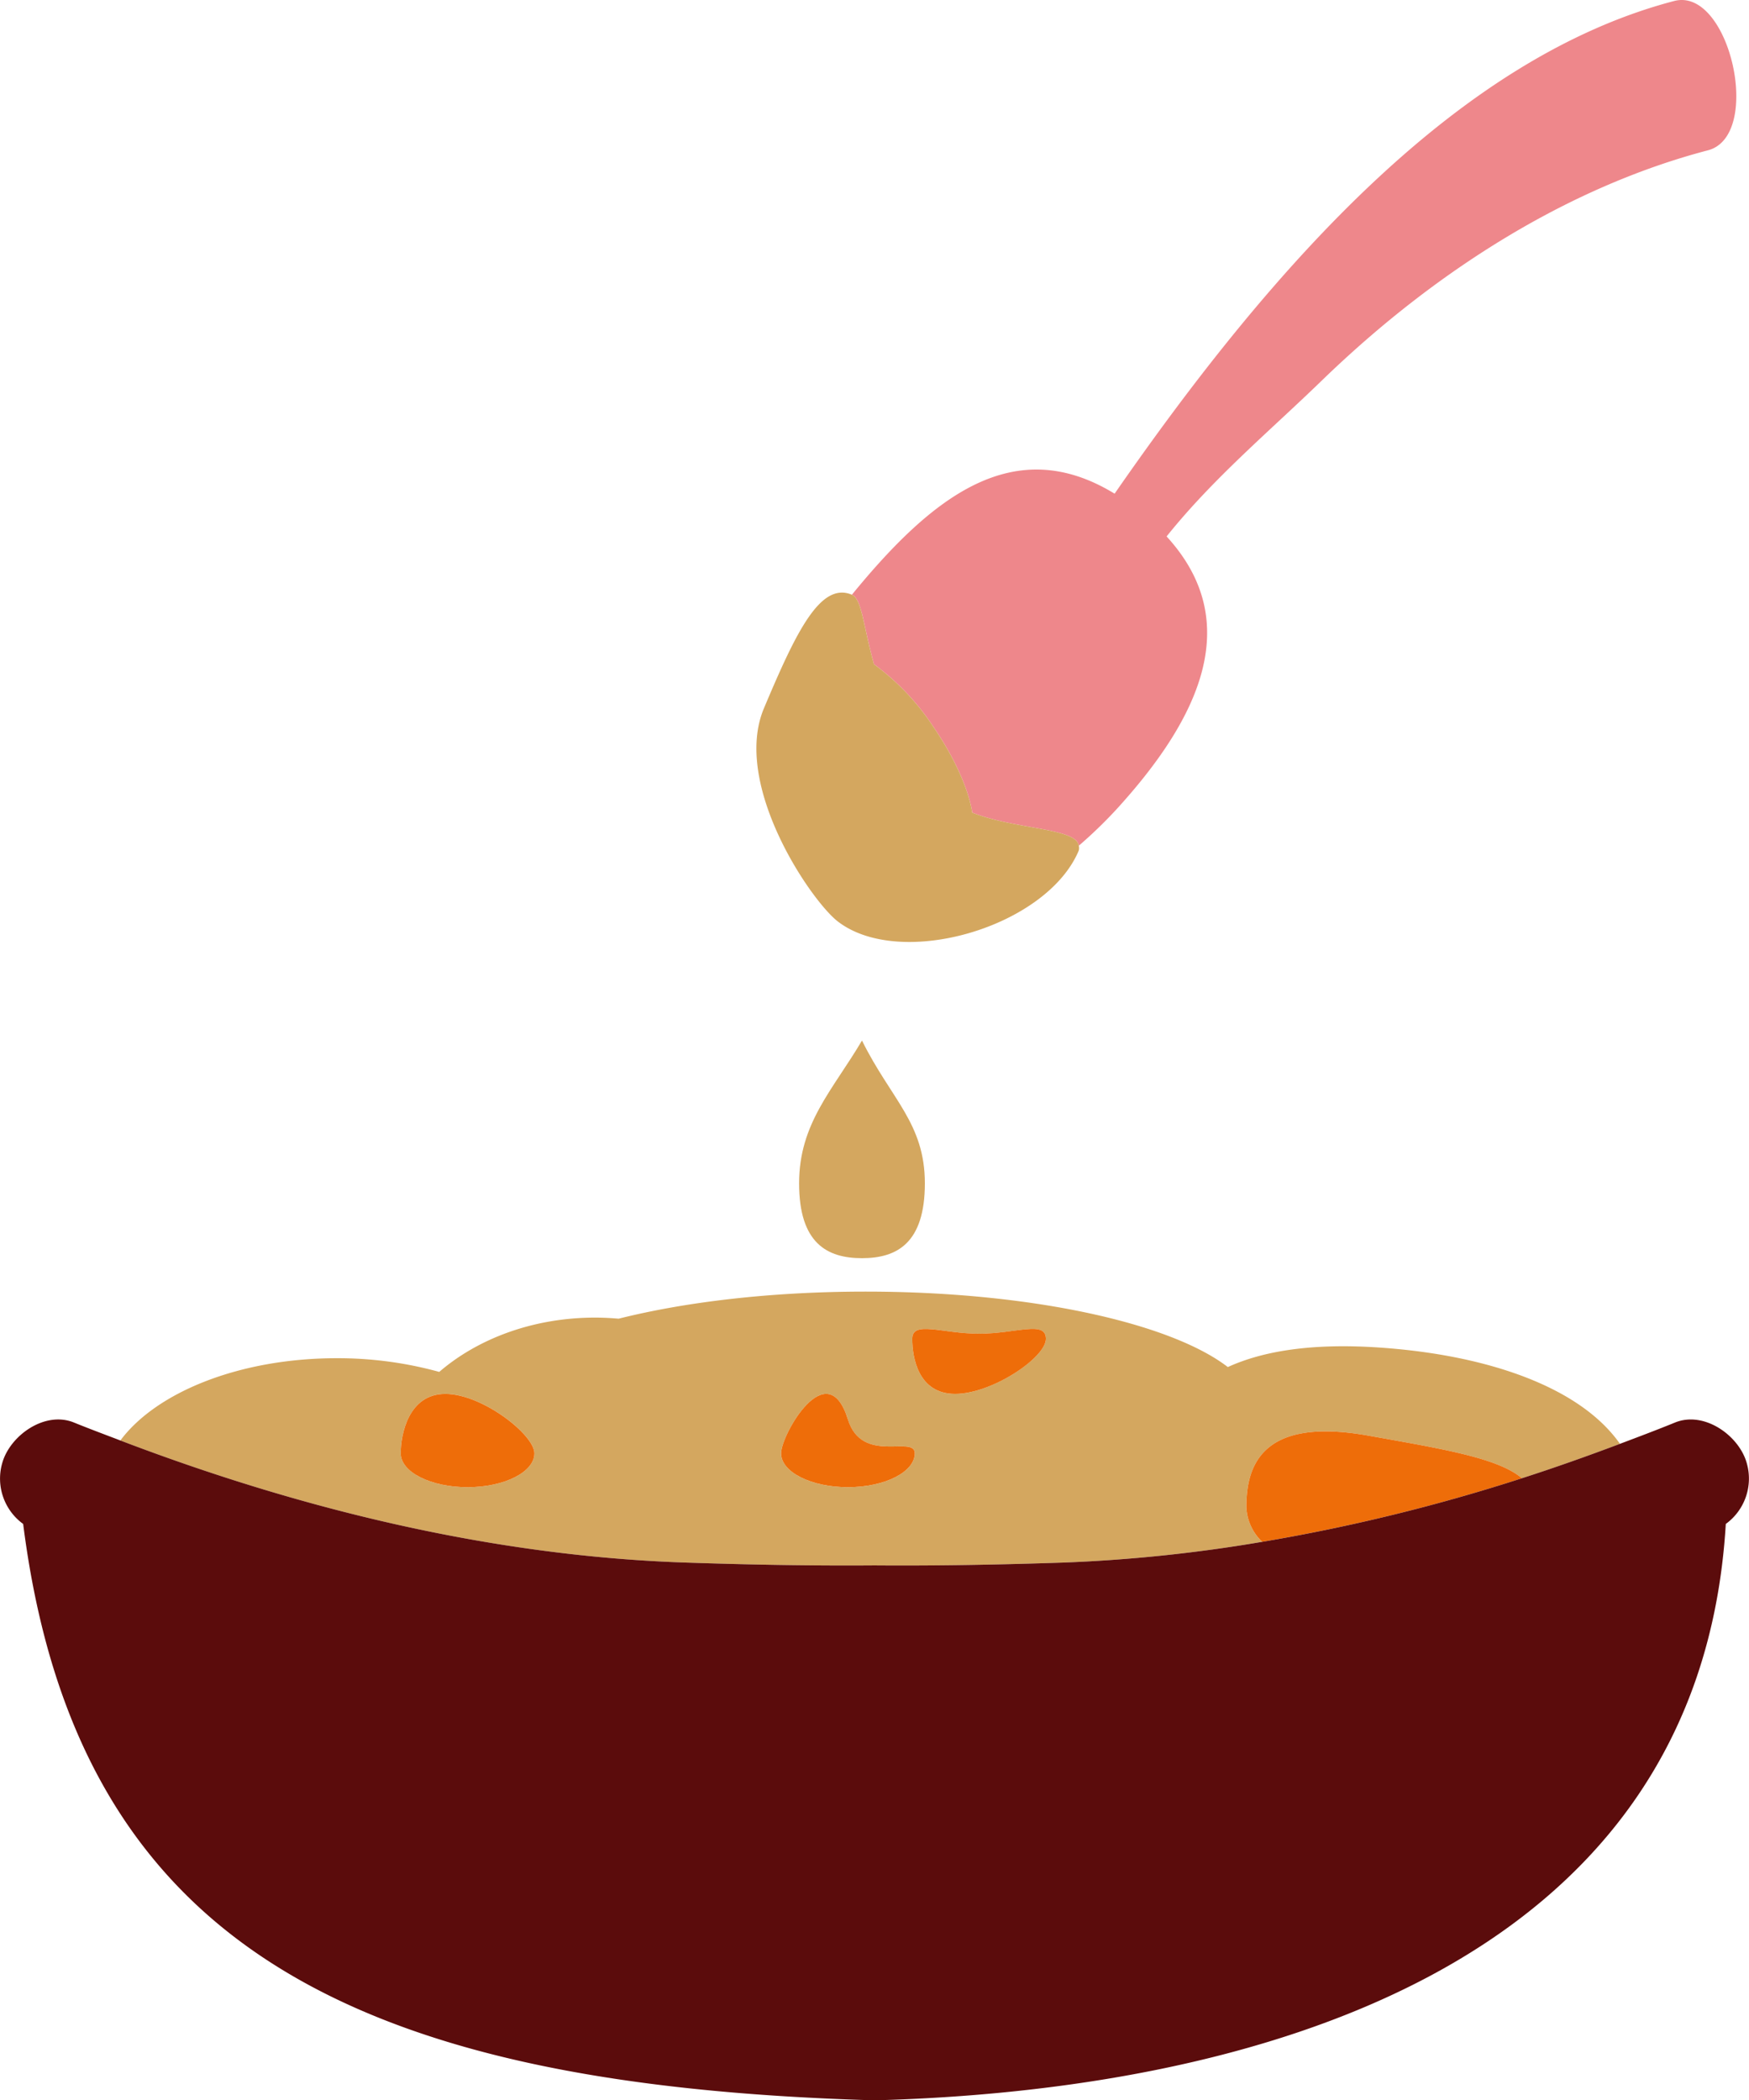
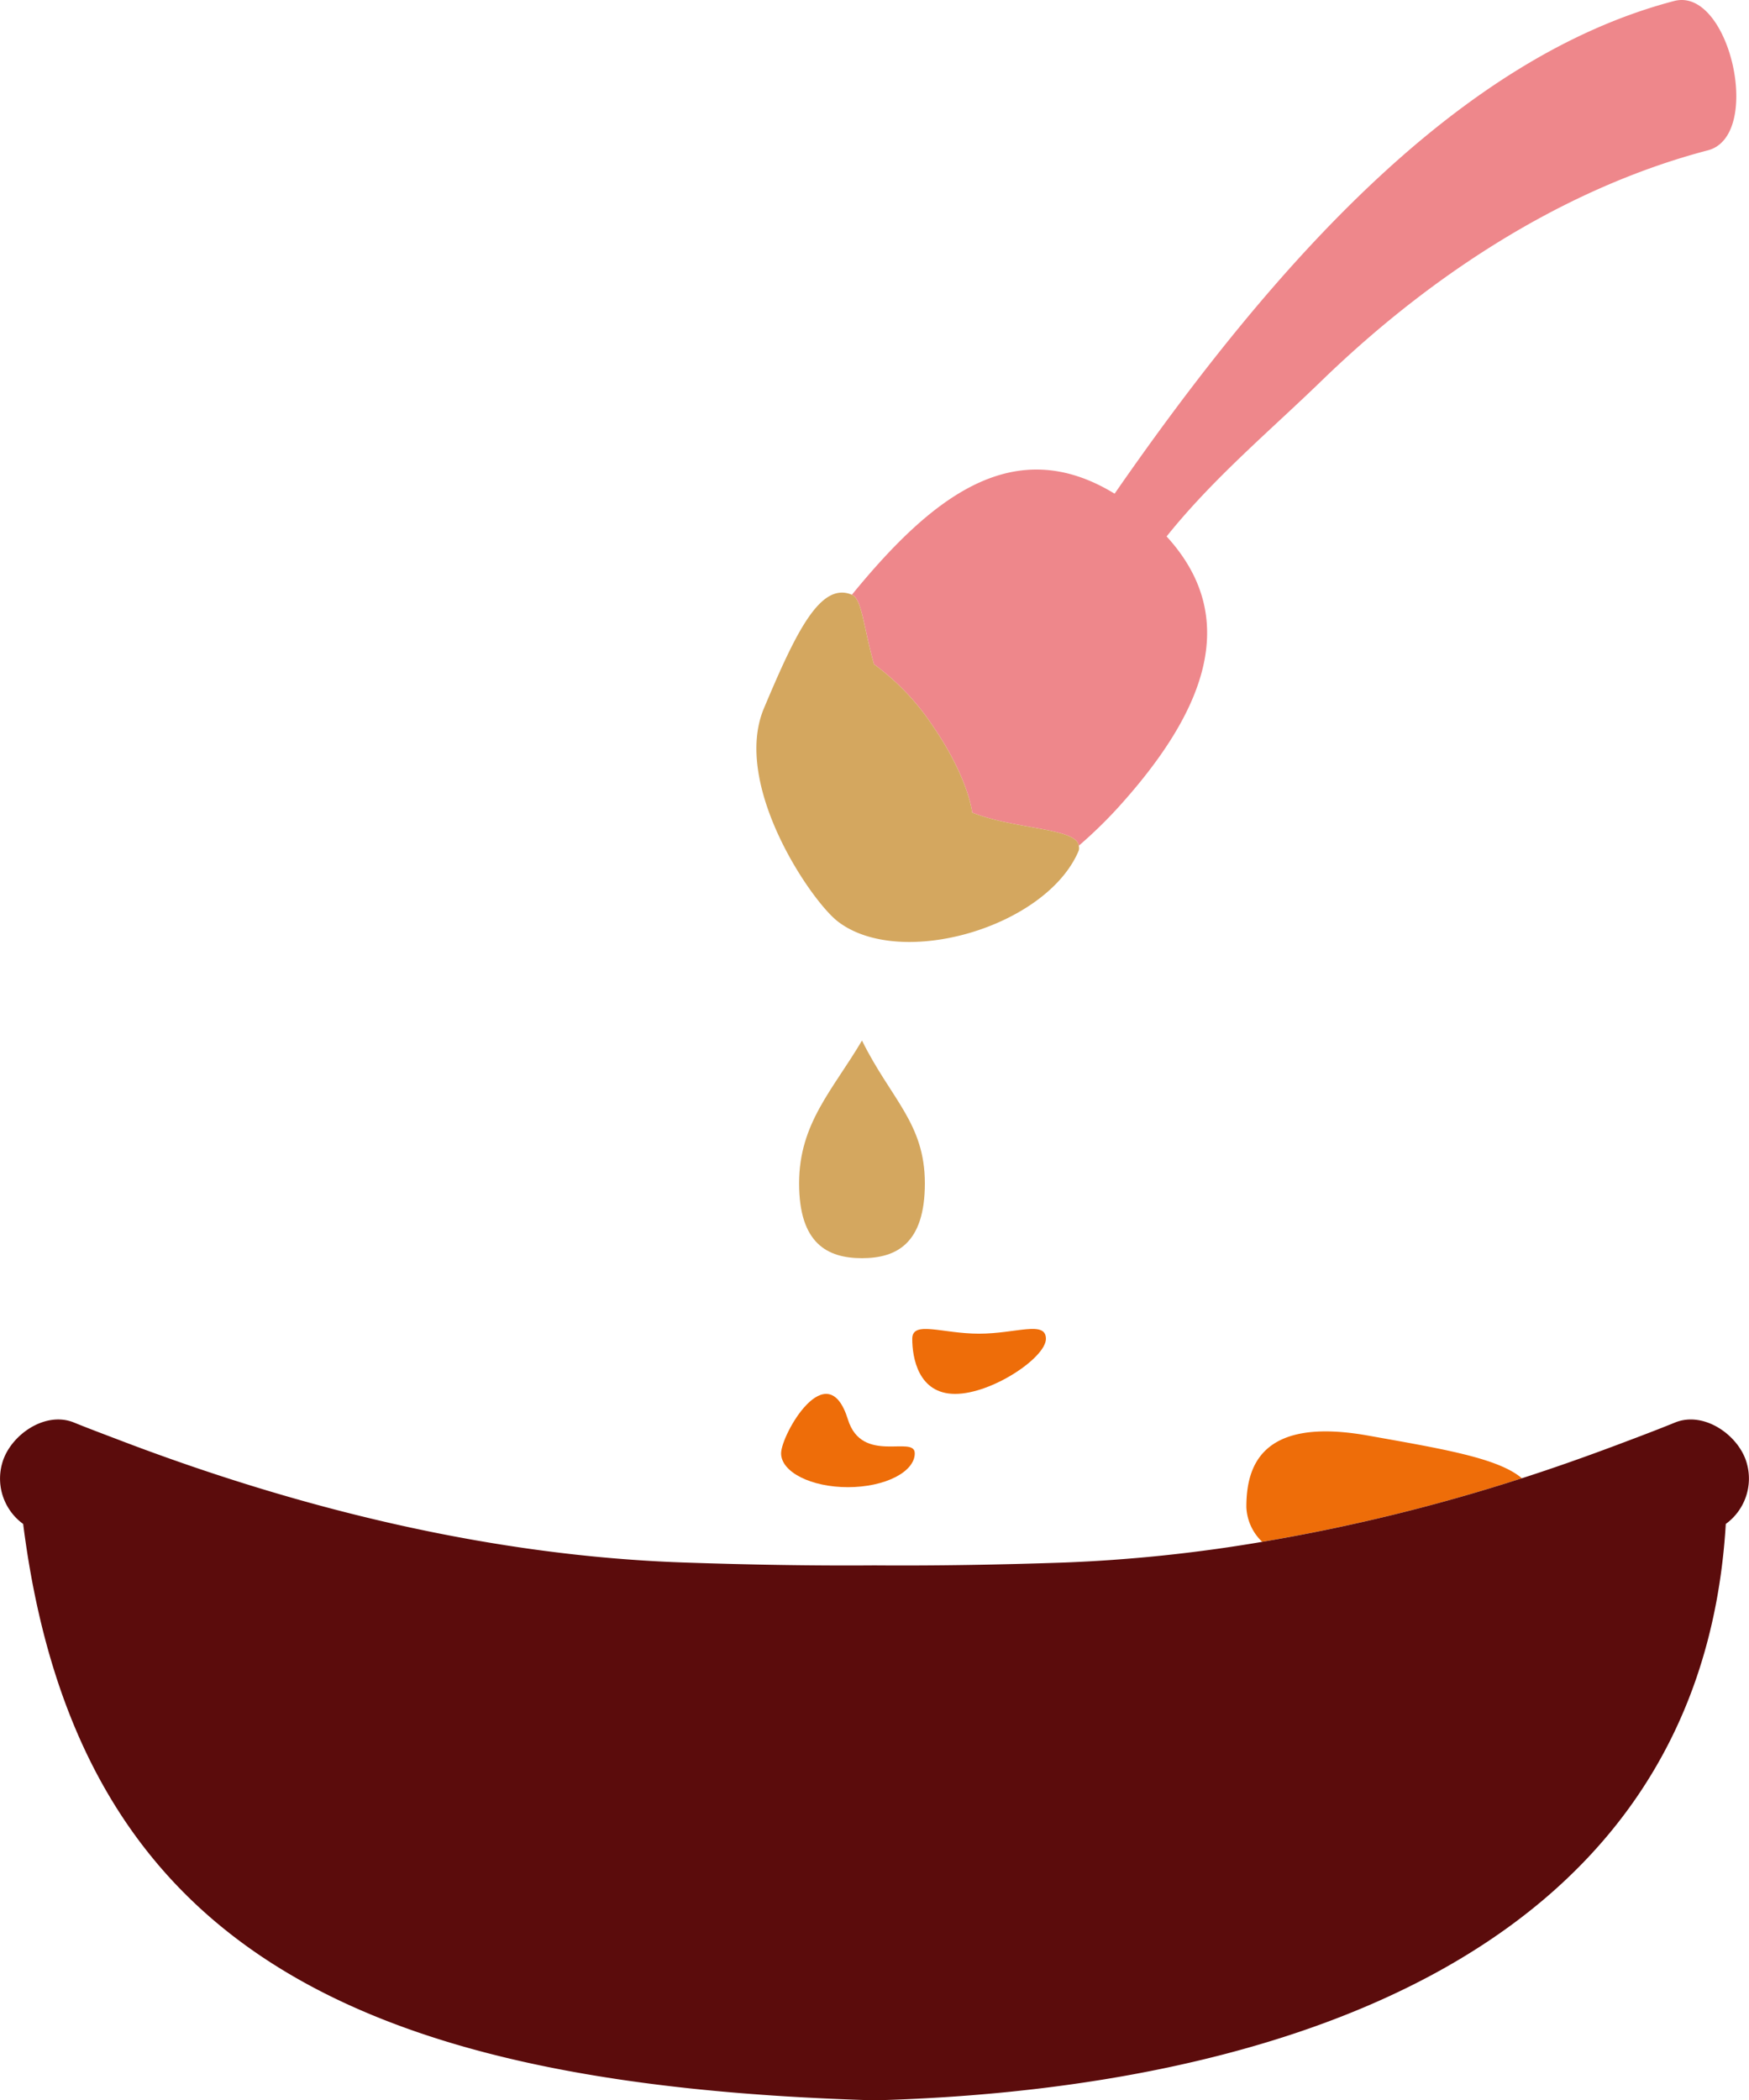
<svg xmlns="http://www.w3.org/2000/svg" width="262.807" height="315.524" viewBox="0 0 262.807 315.524">
  <g id="Group_212" data-name="Group 212" transform="translate(-355.647 -425.363)">
-     <path id="Path_1175" data-name="Path 1175" d="M470.971,488.094c9.5.072,19-.108,28.384-.422a229.285,229.285,0,0,0,29.875-3.117,7.629,7.629,0,0,1-2.38-5.209c0-5.937,2.048-13.644,18.279-10.752,11.156,1.994,19.572,3.368,23.12,6.414,4.967-1.6,9.88-3.342,14.74-5.174-6.027-8.578-19.958-13.312-35.83-14.443-10.329-.736-17.758.476-23.093,2.91-8.623-6.638-29.713-11.335-54.423-11.335-14.084,0-27,1.527-37.114,4.069-1.168-.1-2.344-.162-3.548-.162-9.27,0-17.6,3.153-23.408,8.156a57.422,57.422,0,0,0-15.4-2.057c-14.6,0-27.108,5.1-32.515,12.36,27.081,10.33,55.977,17.371,84.935,18.342C451.983,487.987,461.477,488.166,470.971,488.094Zm15.719-34.806c5.542,0,10.042-2.03,10.042.772s-8.1,8.273-13.644,8.273-6.44-5.461-6.44-8.273S481.148,453.288,486.69,453.288Zm-19.707,12.889c2.111,6.818,10.042,2.273,10.042,5.084s-4.5,5.084-10.042,5.084-10.042-2.281-10.042-5.084S463.893,456.207,466.983,466.178Zm-57.154,10.168c-5.542,0-10.042-2.281-10.042-5.084s1.15-8.929,6.7-8.929,13.384,6.117,13.384,8.929S415.371,476.345,409.829,476.345Z" transform="translate(16.075 172.429)" fill="#d4a75f" />
    <path id="Path_1176" data-name="Path 1176" d="M373.221,525.153a36.427,36.427,0,0,1,8.982,9.485c3.225,4.716,5.254,9.413,5.784,12.8,6.423,2.551,15.674,2.29,16.006,4.976a68.7,68.7,0,0,0,5.515-5.308c12.611-13.743,19.482-28.285,7.68-41.156,7.015-8.758,15.548-15.881,23.246-23.345,17.982-17.426,38.084-29.417,58.1-34.662,8.336-2.192,3.252-24.621-5.084-22.429-32.13,8.416-59.857,39.055-84.073,74.013-15.2-9.287-27.494.53-39.477,15.18h0C371.407,515.345,371.6,519.35,373.221,525.153Z" transform="translate(113.753 0)" fill="#ee878b" />
    <path id="Path_1177" data-name="Path 1177" d="M400.737,468.323c-.53-3.386-2.56-8.084-5.784-12.8a36.426,36.426,0,0,0-8.982-9.485c-1.626-5.8-1.814-9.808-3.323-10.446h0c-4.734-1.994-8.39,5.6-13.213,17.058s7.051,28.94,11.138,32.057c9.468,7.222,31.33.8,36.153-10.653a1.359,1.359,0,0,0,.018-.755C416.412,470.614,407.16,470.874,400.737,468.323Z" transform="translate(101.003 79.114)" fill="#d4a75f" />
    <path id="Path_1178" data-name="Path 1178" d="M369.015,464.215c0,9.027,4.231,11.246,9.449,11.246s9.449-2.219,9.449-11.246-5.1-12.656-9.449-21.449C374.117,450.149,369.015,455.179,369.015,464.215Z" transform="translate(106.705 138.912)" fill="#d4a75f" />
-     <path id="Path_1179" data-name="Path 1179" d="M369.051,448.676c-5.551,0-6.7,6.117-6.7,8.929s4.5,5.084,10.042,5.084,10.042-2.281,10.042-5.084S374.593,448.676,369.051,448.676Z" transform="translate(53.511 186.087)" fill="#ee6d09" />
    <path id="Path_1180" data-name="Path 1180" d="M378.756,462.689c5.542,0,10.042-2.281,10.042-5.084s-7.932,1.734-10.042-5.084c-3.09-9.97-10.042,2.273-10.042,5.084S373.214,462.689,378.756,462.689Z" transform="translate(104.302 186.086)" fill="#ee6d09" />
    <path id="Path_1181" data-name="Path 1181" d="M377.348,457.345c5.542,0,13.644-5.461,13.644-8.273s-4.5-.772-10.042-.772-10.042-2.03-10.042.772S371.8,457.345,377.348,457.345Z" transform="translate(121.815 177.417)" fill="#ee6d09" />
    <path id="Path_1182" data-name="Path 1182" d="M376.5,460.682a7.628,7.628,0,0,0,2.38,5.21,276.15,276.15,0,0,0,39.019-9.548c-3.548-3.045-11.964-4.42-23.12-6.413C378.545,447.038,376.5,454.745,376.5,460.682Z" transform="translate(166.427 191.092)" fill="#ee6d09" />
    <path id="Path_1183" data-name="Path 1183" d="M618.132,455.716c-1.123-4.177-6.4-7.949-10.8-6.153-2.73,1.114-5.5,2.156-8.273,3.2-4.859,1.832-9.773,3.575-14.74,5.174a276.165,276.165,0,0,1-39.018,9.548A229.318,229.318,0,0,1,515.43,470.6c-9.386.314-18.881.494-28.384.422-9.494.072-18.988-.108-28.375-.422-28.958-.97-57.854-8.012-84.936-18.342-2.326-.889-4.671-1.761-6.97-2.695-4.392-1.8-9.674,1.976-10.8,6.153a8.415,8.415,0,0,0,3.162,9.081c8.021,63.261,49.671,84.3,127.915,86.588,55.438-1.473,123.909-19.168,127.924-86.588A8.415,8.415,0,0,0,618.132,455.716Z" transform="translate(0 189.502)" fill="#5b0c0c" />
  </g>
</svg>